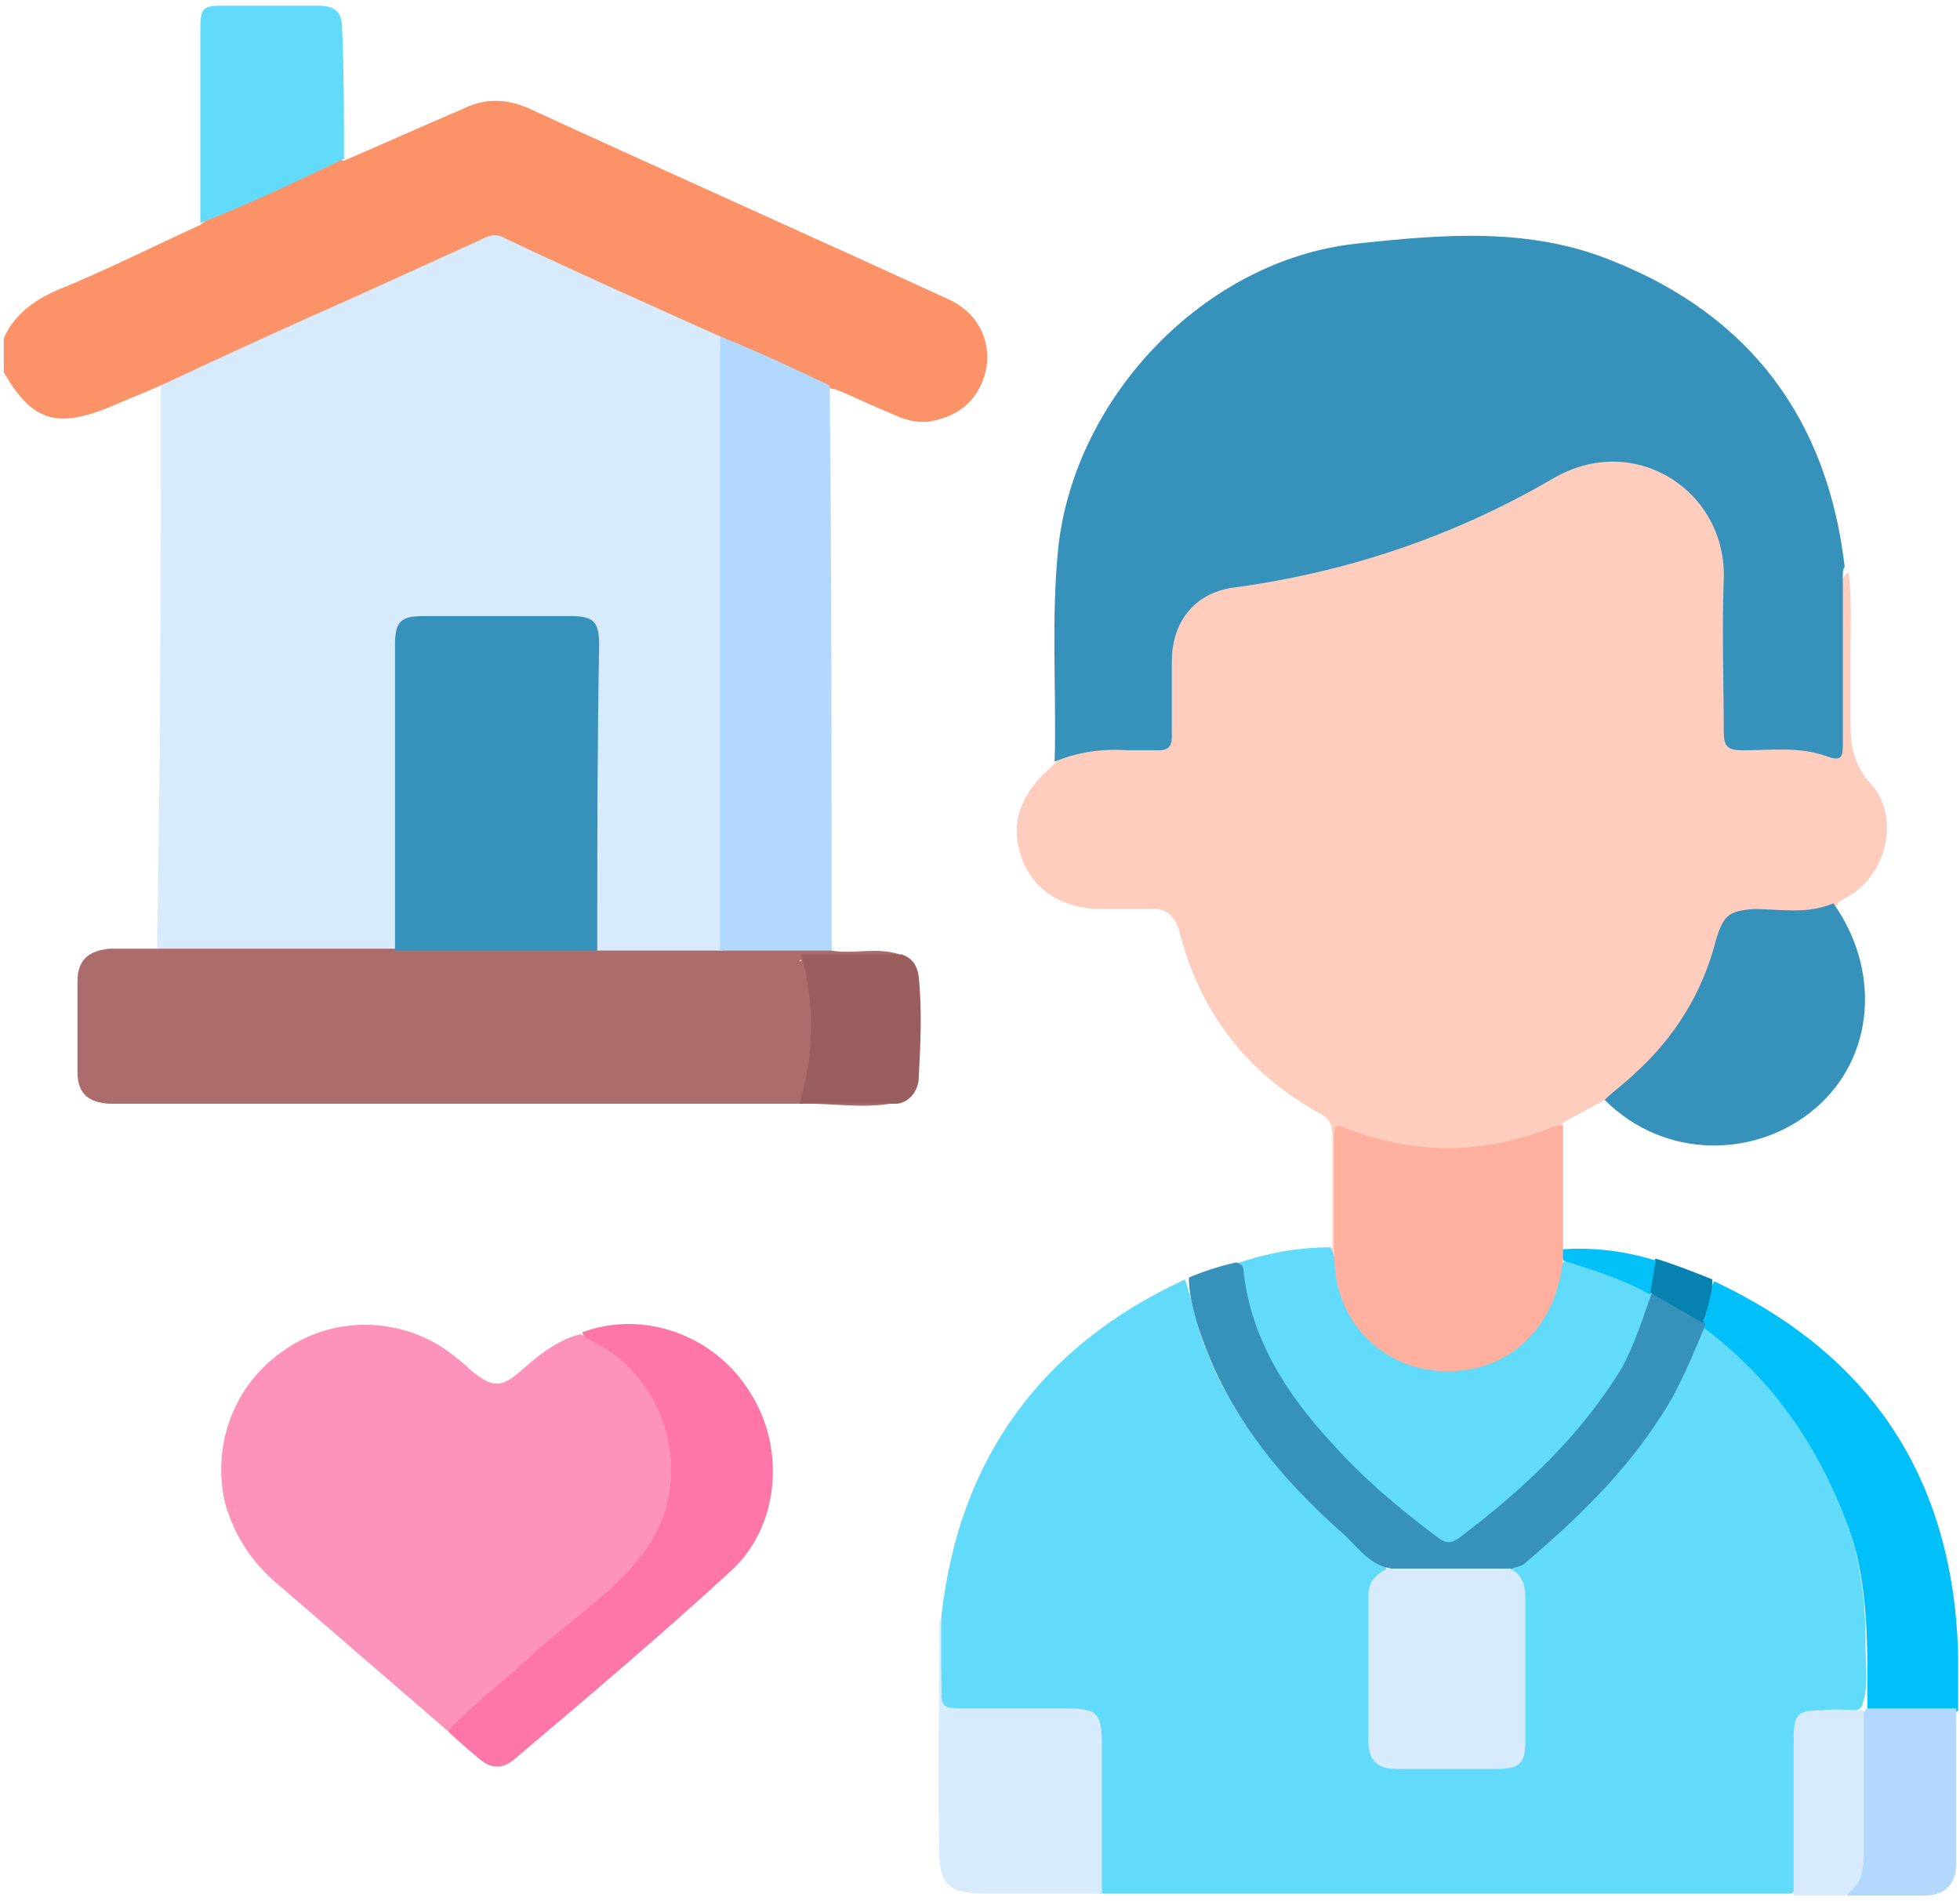
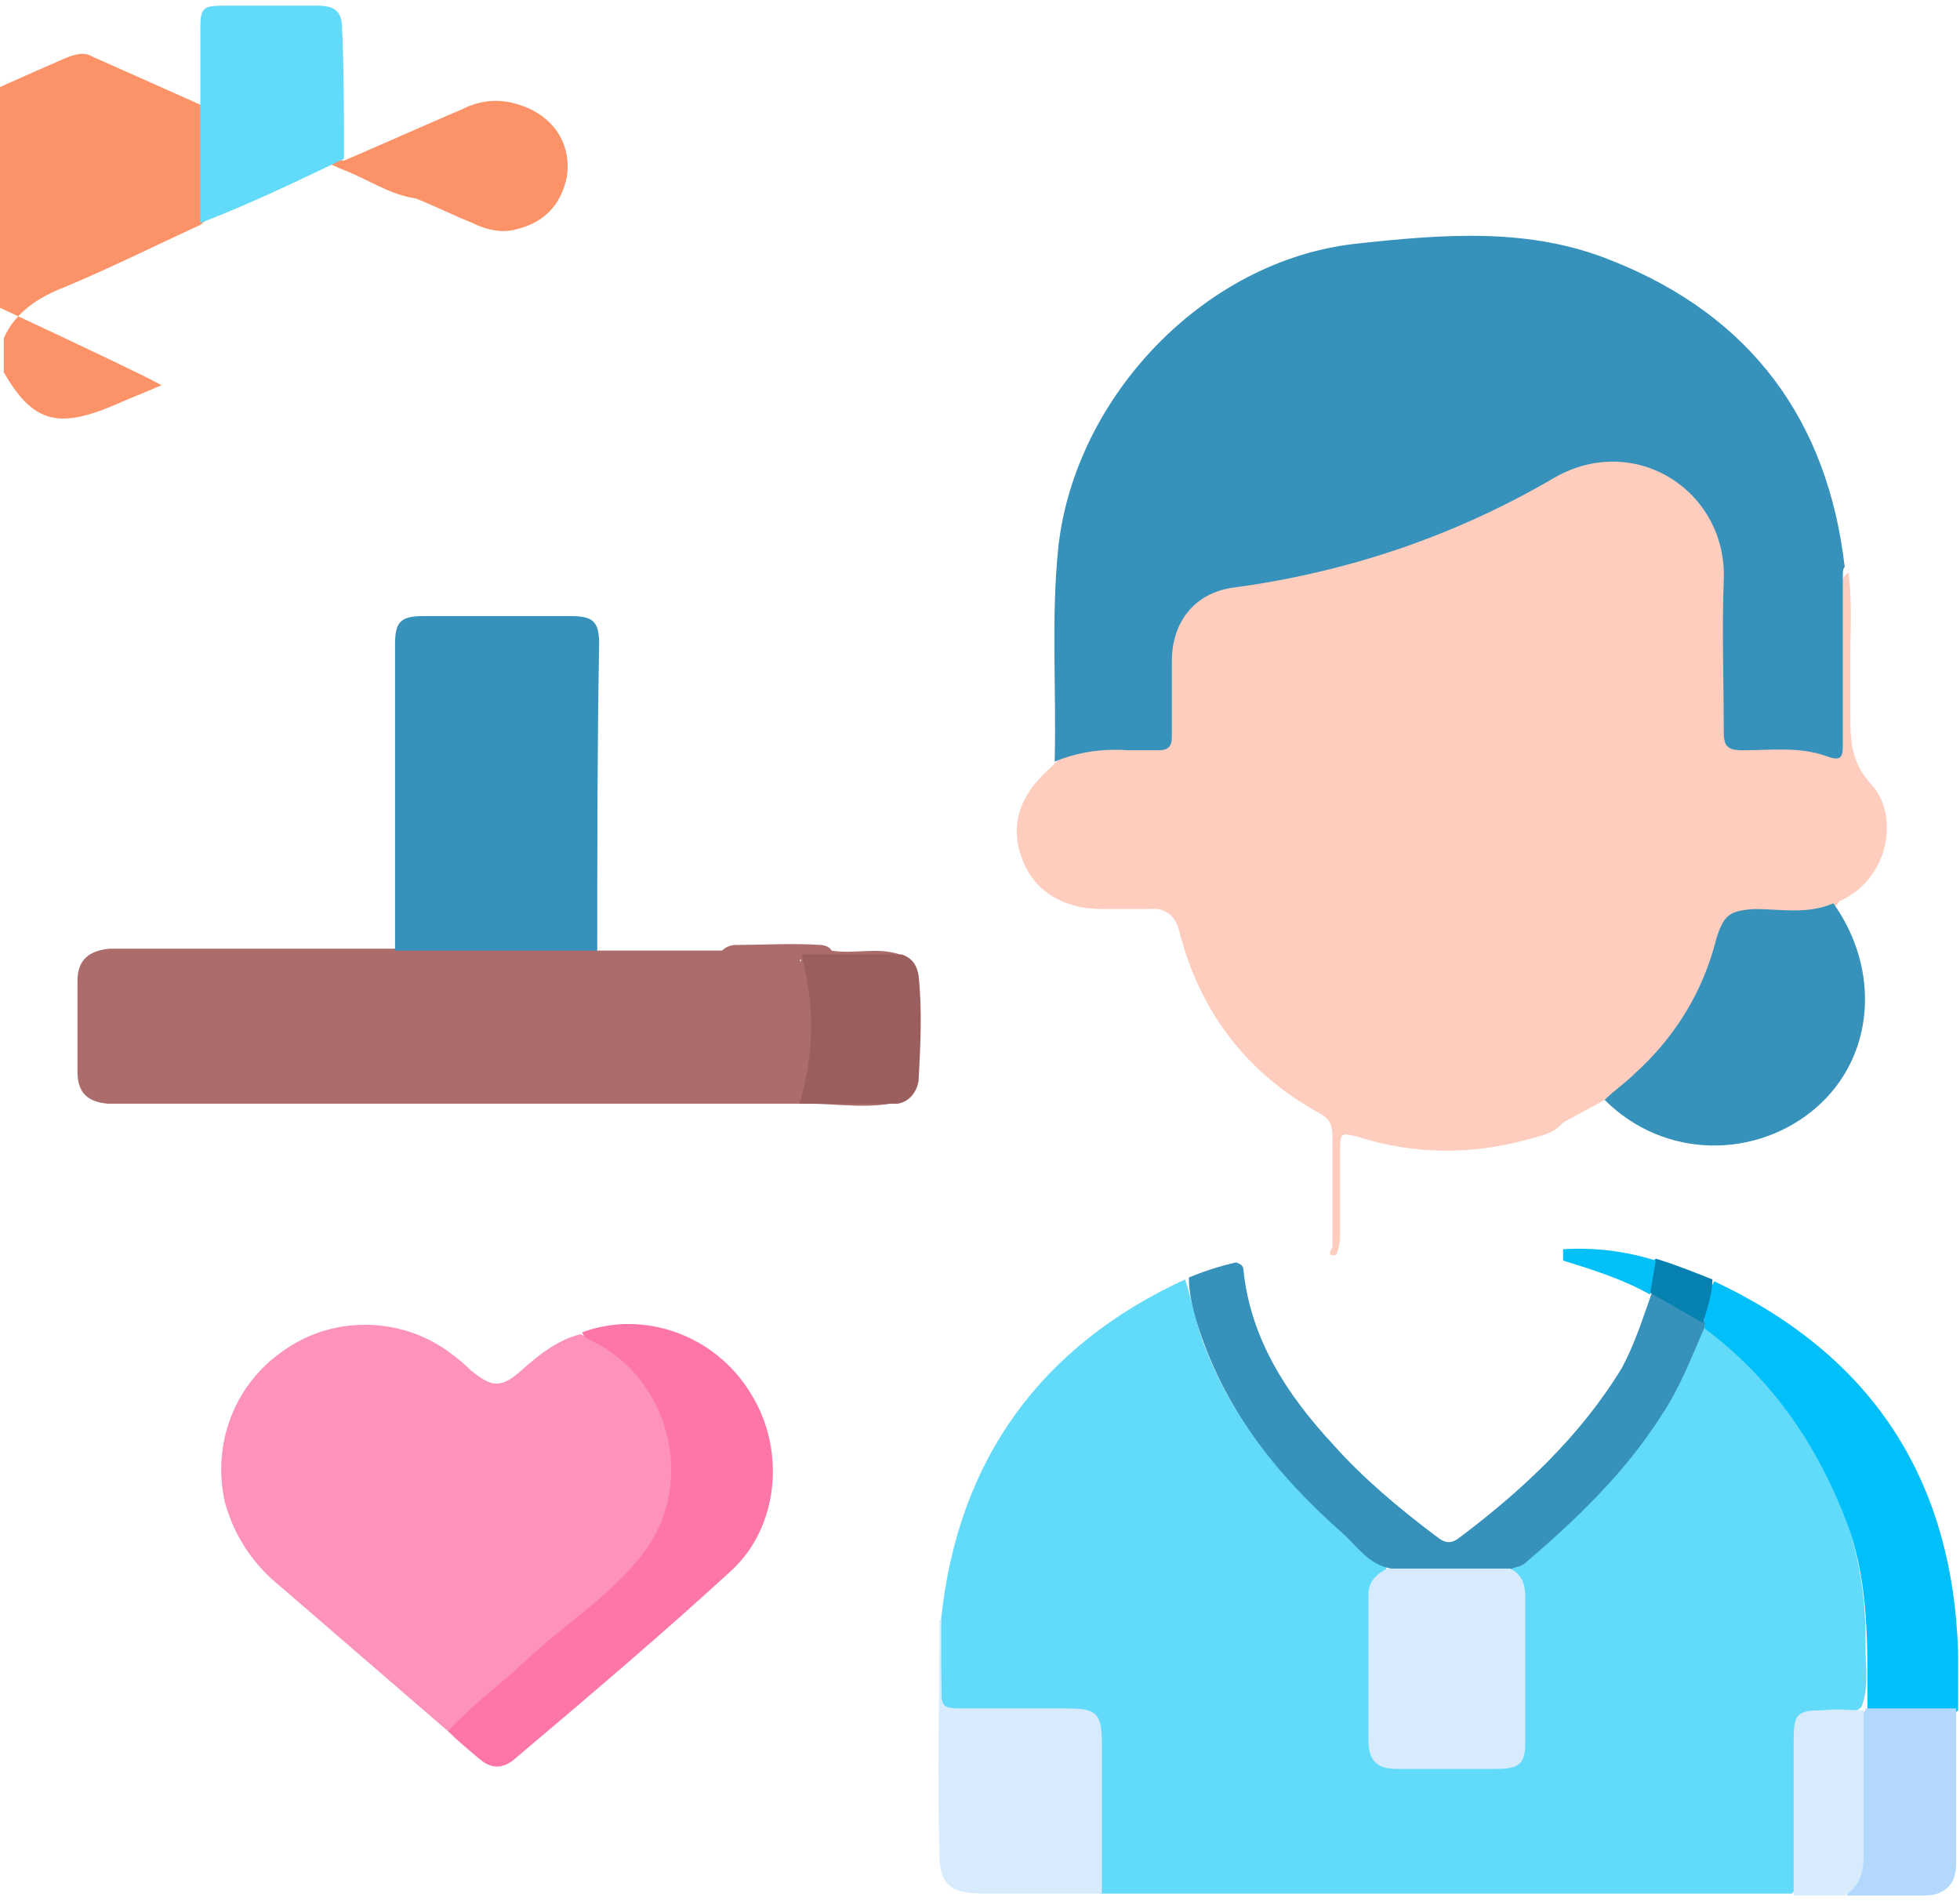
<svg xmlns="http://www.w3.org/2000/svg" version="1.1" id="Capa_1" x="0px" y="0px" viewBox="0 0 103.7 100.6" style="enable-background:new 0 0 103.7 100.6;" xml:space="preserve">
  <style type="text/css">
	.st0{fill:#FC9368;}
	.st1{fill:#62DAFA;}
	.st2{fill:#FECDBE;}
	.st3{fill:#D7EBFD;}
	.st4{fill:#3691BB;}
	.st5{fill:#FD92BA;}
	.st6{fill:#AD6C6C;}
	.st7{fill:#B2D9FD;}
	.st8{fill:#FEAF9D;}
	.st9{fill:#FD76A7;}
	.st10{fill:#01BFF9;}
	.st11{fill:#9B5E5E;}
	.st12{fill:#0781AF;}
	.st13{fill:#04C0F9;}
</style>
  <g>
-     <path class="st0" d="M8.5,20.4c-0.9,0.4-1.7,0.7-2.6,1.1c-2.9,1.2-4.2,0.8-5.7-1.8c0-0.6,0-1.2,0-1.8c0.6-1.4,1.9-2.2,3.2-2.7   c2.4-1,4.8-2.2,7.2-3.3c0.7-0.6,1.5-0.9,2.3-1.2c1.4-0.7,2.9-1.3,4.3-2c0.3-0.1,0.6-0.3,1-0.2c2.1-0.9,4.1-1.8,6.2-2.7   c1.2-0.6,2.3-0.6,3.5-0.1c7.4,3.4,14.8,6.7,22.2,10.1c1.6,0.7,2.3,2.1,2.1,3.6c-0.3,1.6-1.3,2.6-3,2.9c-0.7,0.1-1.4-0.1-2-0.4   c-1-0.4-2-0.9-3-1.3c-1.4-0.2-2.5-1-3.8-1.5c-0.7-0.3-1.4-0.6-2.1-0.9c-3.7-1.8-7.4-3.4-11.2-5.1c-0.5-0.3-1-0.1-1.5,0.1   c-3.9,1.7-7.8,3.5-11.7,5.3c-1.5,0.7-2.9,1.3-4.4,2C9,20.4,8.8,20.5,8.5,20.4z" />
+     <path class="st0" d="M8.5,20.4c-0.9,0.4-1.7,0.7-2.6,1.1c-2.9,1.2-4.2,0.8-5.7-1.8c0-0.6,0-1.2,0-1.8c0.6-1.4,1.9-2.2,3.2-2.7   c2.4-1,4.8-2.2,7.2-3.3c0.7-0.6,1.5-0.9,2.3-1.2c1.4-0.7,2.9-1.3,4.3-2c0.3-0.1,0.6-0.3,1-0.2c2.1-0.9,4.1-1.8,6.2-2.7   c1.2-0.6,2.3-0.6,3.5-0.1c1.6,0.7,2.3,2.1,2.1,3.6c-0.3,1.6-1.3,2.6-3,2.9c-0.7,0.1-1.4-0.1-2-0.4   c-1-0.4-2-0.9-3-1.3c-1.4-0.2-2.5-1-3.8-1.5c-0.7-0.3-1.4-0.6-2.1-0.9c-3.7-1.8-7.4-3.4-11.2-5.1c-0.5-0.3-1-0.1-1.5,0.1   c-3.9,1.7-7.8,3.5-11.7,5.3c-1.5,0.7-2.9,1.3-4.4,2C9,20.4,8.8,20.5,8.5,20.4z" />
    <path class="st1" d="M49.8,85.6c0.9-8.4,5.3-14.4,12.9-17.9c0.4,1.2,0.6,2.5,1.1,3.7c1.5,3.8,4,6.8,7,9.4c0.7,0.7,1.5,1.4,2.3,1.9   c0.2,0.1,0.3,0.2,0.2,0.5c-0.5,0.5-0.7,1.1-0.7,1.8c0,2.2,0,4.4,0,6.6c0,1.4,0.3,1.7,1.7,1.7c1.5,0,3.1,0,4.6,0   c1.1,0,1.3-0.3,1.3-1.3c0-2.5,0-4.9,0-7.4c0-0.5-0.2-1-0.5-1.4c-0.2-0.5,0.3-0.6,0.6-0.8c3.4-2.8,6.5-5.9,8.4-10   c0.2-0.5,0.4-1,0.6-1.5c0.1-0.4,0.2-0.8,0.8-0.8c1.5,0.7,2.5,1.9,3.4,3c3.4,4,5.3,8.7,5.2,14c0,1.1,0.2,2.1-0.2,3.2   c-0.1,0.1-0.2,0.2-0.3,0.2c-0.5,0.1-1,0.1-1.5,0.1c-1.4,0-1.6,0.2-1.6,1.6c0,2.2,0,4.4,0,6.6c0,0.5,0.1,1-0.3,1.4   c-6.9,0-13.9,0-20.8,0c-5.3,0-10.5,0-15.8,0C58,99.9,58,99.4,58,98.9c0-2.1,0-4.2,0-6.3c0-1.5-0.3-1.8-1.8-1.8c-1.7,0-3.5,0-5.2,0   c-1.1,0-1.2-0.2-1.2-1.2C49.8,88.2,49.7,86.9,49.8,85.6z" />
    <path class="st2" d="M84.9,58.2c-0.7,0.4-1.5,0.8-2.2,1.2c-0.5,0.6-1.2,0.7-1.9,0.9c-2.9,0.8-5.9,0.8-8.8-0.1   c-1.1-0.3-1.1-0.3-1.1,0.8c0,1.4,0,2.7,0,4.1c0,0.4,0,0.9-0.2,1.3c-0.4,0.1-0.4-0.1-0.2-0.4c0-1.9,0-3.9,0-5.8c0-0.6-0.1-1-0.7-1.3   c-3.8-2.1-6.3-5.3-7.4-9.6c-0.2-0.8-0.7-1.3-1.6-1.2c-0.8,0-1.7,0-2.5,0c-2.1,0-3.6-1-4.2-2.6c-0.7-1.8-0.2-3.4,1.5-4.9   c0.1-0.1,0.2-0.2,0.3-0.3c0.7-0.8,1.8-0.8,2.7-0.9c0.7-0.1,1.4,0,2.1,0c1.1,0,1.1-0.1,1.1-1.2c0-0.9,0-1.7,0-2.6   c0-2.9,1.2-4.4,4.1-4.8c4.3-0.6,8.3-1.8,12.3-3.5c1.7-0.7,3.2-1.7,4.8-2.5c3.5-1.5,7.4,0.3,8.5,3.9c0.2,0.6,0.2,1.1,0.2,1.7   c0,2.6,0,5.2,0,7.8c0,1.1,0.1,1.2,1.2,1.2c1.2,0,2.4-0.1,3.6,0.2c0.7,0.2,0.9-0.1,0.9-0.8c0-2.4,0-4.8,0-7.2c0-0.4-0.1-1,0.4-1.3   c0.2,1.5,0.1,2.9,0.1,4.4c0,1,0,2.1,0,3.1c0,1.3,0,2.5,1.1,3.7c1.5,1.6,1,5-1.7,6.2c-0.3,0.6-0.9,0.6-1.5,0.6c-0.9,0-1.8,0-2.7,0   c-1.1,0-1.4,0.3-1.7,1.3c-0.8,3.1-2.5,5.6-4.9,7.7C85.8,57.7,85.4,58.1,84.9,58.2z" />
-     <path class="st3" d="M8.5,20.4c3.4-1.6,6.9-3.2,10.3-4.7c2.2-1,4.4-2,6.6-3c0.4-0.2,0.8-0.4,1.3-0.1c3.8,1.8,7.6,3.5,11.4,5.2   c0.3,0.4,0.3,0.9,0.3,1.5c0,9.9,0,19.8,0,29.7c0,0.5,0,0.9-0.3,1.4c-0.1,0-0.1,0.1-0.2,0.1c-2.2,0.3-4.4,0.4-6.6,0   c-0.4-0.5-0.3-1.1-0.3-1.6c0-4.7,0-9.3,0-14c0-1.8-0.1-1.9-1.9-1.9c-2,0-4.1,0-6.1,0c-1.8,0-2,0.2-2,2c0,4.6,0,9.2,0,13.8   c0,0.6,0.1,1.2-0.3,1.7c-0.4,0.3-0.8,0.3-1.3,0.3c-3.3,0-6.5,0-9.8,0c-0.5,0-1,0.1-1.3-0.3C8.5,40.3,8.5,30.4,8.5,20.4z" />
    <path class="st4" d="M97.5,30.4c0,3,0,6,0,9c0,0.7-0.1,0.9-0.9,0.6c-1.4-0.5-2.9-0.3-4.4-0.3c-0.8,0-1-0.2-1-1c0-2.7-0.1-5.3,0-8   c0.2-4.7-4.7-7.9-9-5.4c-5.3,3.1-11,5-17,5.8C63.2,31.4,62,32.9,62,35c0,1.3,0,2.7,0,4c0,0.5-0.2,0.7-0.7,0.7c-0.5,0-1.1,0-1.6,0   c-1.4-0.1-2.7,0.1-3.9,0.6c0.1-3.8-0.2-7.6,0.2-11.4c0.9-7.9,7.7-15.1,15.7-16c4.6-0.5,9.2-0.9,13.6,0.9   c7.3,2.9,11.4,8.4,12.3,16.2C97.5,30.1,97.5,30.3,97.5,30.4z" />
    <path class="st5" d="M23.7,91.6c-2.9-2.5-5.9-5.1-8.8-7.6c-1.5-1.2-2.5-2.7-3-4.5c-0.7-3.1,0.5-6.3,3.2-8.1   c2.6-1.8,6.1-1.7,8.6,0.1c0.4,0.3,0.8,0.6,1.2,1c1.1,0.9,1.6,1,2.7,0c0.9-0.8,1.9-1.6,3.1-1.9c2.7,1,4.3,3,4.8,5.7   c0.6,3.2-0.5,5.8-3,7.9c-2.7,2.3-5.3,4.6-8,6.9C24.2,91.3,24,91.5,23.7,91.6z" />
    <path class="st6" d="M31.6,50.3c2.2,0,4.4,0,6.6,0c0.2-0.2,0.5-0.3,0.7-0.3c1.5,0,3-0.1,4.5,0c0.2,0,0.5,0.1,0.6,0.3   c1.2,0.2,2.4-0.2,3.6,0.2c-0.3,0.3-0.8,0.3-1.2,0.3c-1.3,0-2.7,0-4,0c-0.1-0.1-0.1,0.2,0,0c0,0,0,0,0.1,0c0.4,0.2,0.6,0.6,0.6,1   c0.2,1.7,0.2,3.5,0,5.2c0,0.5-0.4,0.8-0.6,1.4c0.2-0.3,0.4-0.4,0.6-0.4c1.3,0,2.5,0,3.8,0c0.3,0,0.5,0.1,0.7,0.3   c-1.6,0.4-3.3,0.1-4.9,0.1c-11.8,0-23.6,0-35.3,0c-0.6,0-1.1,0-1.7,0c-1.1-0.1-1.6-0.6-1.6-1.7c0-1.6,0-3.2,0-4.8   c0-1.1,0.6-1.6,1.7-1.7c1,0,1.9,0,2.9,0c4.1,0,8.2,0,12.3,0c0.4-0.4,0.9-0.3,1.3-0.3c2.7,0,5.4,0,8,0C30.7,50,31.2,50,31.6,50.3z" />
-     <path class="st7" d="M44,50.3c-2,0-3.9,0-5.9,0c0-10.8,0-21.7,0-32.5c2,0.8,3.9,1.7,5.8,2.6C44,30.4,44,40.3,44,50.3z" />
-     <path class="st1" d="M70.4,66c0.1,0.2,0.1,0.3,0.2,0.5c0.3,0.2,0.2,0.5,0.3,0.7c0.4,3,2.6,5.1,5.5,5.2c2.8,0.1,5-1.6,5.9-4.4   c0.1-0.4,0.1-0.9,0.4-1.2c0.5-0.3,1,0,1.5,0.2c1.1,0.4,2.2,0.7,3.1,1.4c0.1,0.1,0.1,0.2,0.1,0.3c-0.5,2.8-2,5.2-3.8,7.3   c-1.7,2.1-3.7,3.8-5.8,5.4c-1,0.8-1.3,0.8-2.3,0.1c-3.1-2.4-6-5.1-8.1-8.5c-1.1-1.9-1.7-3.9-2.1-6.1C67,66.3,68.7,66,70.4,66z" />
-     <path class="st8" d="M82.7,66.6c-0.3,3.2-2.3,5.5-5.2,5.9c-3.8,0.5-6.9-2.2-6.9-6c0-2.1,0-4.2,0-6.3c0-0.5,0-0.8,0.6-0.5   c3.6,1.4,7.2,1.4,10.8,0c0.2-0.1,0.4-0.1,0.7-0.2c0,2.2,0,4.4,0,6.6C82.9,66.2,82.9,66.4,82.7,66.6z" />
    <path class="st9" d="M23.7,91.6c1.3-1.4,2.8-2.5,4.2-3.8c2-1.9,4.5-3.4,6.2-5.7c2.8-3.8,1.2-9.2-2.7-11.1c-0.2-0.1-0.5-0.2-0.6-0.5   c3.2-1.2,7,0.1,8.9,3.2c1.9,3,1.5,7.1-1,9.4c-3.7,3.4-7.6,6.7-11.5,10c-0.6,0.5-1.2,0.5-1.8,0C24.8,92.6,24.2,92.1,23.7,91.6z" />
    <path class="st4" d="M65.4,66.8c0.3,0.1,0.4,0.2,0.4,0.5c0.4,3.6,2.3,6.5,4.7,9.1c1.6,1.8,3.5,3.4,5.5,4.9c0.5,0.4,0.8,0.4,1.3,0   c3.3-2.5,6.3-5.3,8.5-8.9c0.7-1.3,1.1-2.6,1.6-4c1.2,0.1,2,0.9,2.8,1.5c0.1,0.1,0,0.2,0,0.3c-0.7,1.6-1.3,3.2-2.3,4.7   c-1.9,3-4.5,5.5-7.2,7.8c-0.2,0.2-0.5,0.2-0.7,0.3c-0.3,0.2-0.6,0.3-0.9,0.3c-1.5,0-3.1,0-4.6,0c-0.3,0-0.7,0-0.9-0.3   c-1.2-0.2-1.8-1.2-2.6-1.9c-3.5-3.1-6.3-6.6-7.7-11.2c-0.2-0.7-0.4-1.5-0.4-2.3C63.6,67.3,64.5,67,65.4,66.8z" />
    <path class="st4" d="M84.9,58.2c0.5-0.5,1.1-0.9,1.6-1.4c2.1-1.9,3.6-4.3,4.3-7.1c0.4-1.3,0.7-1.5,2-1.6c1.4,0,2.8,0.3,4.2-0.3   c2.5,3.5,2.2,8.1-0.9,10.8C93,61.3,88.1,61.4,84.9,58.2z" />
    <path class="st10" d="M90.2,70.3c0-0.1,0-0.1,0-0.2c-0.2-0.9,0.1-1.6,0.5-2.3c8.3,3.9,12.6,10.4,12.9,19.6c0,1,0,2.1,0,3.1   c-0.2,0.2-0.5,0.3-0.8,0.3c-1.1,0-2.1,0-3.2,0c-0.3,0-0.6-0.1-0.8-0.4c0-3.2,0.1-6.5-1-9.6C96.2,76.5,93.8,73,90.2,70.3z" />
    <path class="st3" d="M49.8,85.6c0,1.2,0,2.3,0,3.5c0,1.3,0,1.3,1.4,1.3c1.7,0,3.5,0,5.2,0c1.6,0,1.9,0.2,1.9,1.9c0,2.6,0,5.3,0,7.9   c-2,0-4.1,0-6.1,0c-1.9,0-2.5-0.4-2.5-2.2c-0.1-4.1,0-8.2,0-12.3C49.7,85.8,49.8,85.7,49.8,85.6z" />
    <path class="st1" d="M18.2,8.4c-2.5,1.2-5,2.4-7.6,3.4c0-3.4,0-6.8,0-10.2c0-1.2,0.1-1.3,1.3-1.3c1.6,0,3.3,0,4.9,0   c0.9,0,1.3,0.3,1.3,1.2C18.2,3.8,18.2,6.1,18.2,8.4z" />
    <path class="st7" d="M98.7,90.4c1.6,0,3.2,0,4.8,0c0,2.7,0,5.5,0,8.2c0,1.1-0.6,1.7-1.7,1.7c-1.4,0-2.7,0-4.1,0   c1-1.6,0.6-3.4,0.7-5.1c0-1.2,0-2.4,0-3.6c0-0.4,0-0.8,0.3-1.1C98.7,90.4,98.7,90.4,98.7,90.4z" />
    <path class="st11" d="M47.5,58.4c-1.8,0-3.5,0-5.2,0c0.8-2.7,0.8-5.2,0.1-7.9c1.7,0,3.5,0,5.3,0c0.6,0.2,0.8,0.6,0.9,1.1   c0.2,1.9,0.1,3.7,0,5.6C48.5,57.8,48.1,58.3,47.5,58.4z" />
    <path class="st3" d="M98.6,90.5c0,2.6,0,5.1,0,7.7c0,0.9-0.2,1.6-1,2.1c-0.9,0-1.8,0-2.7,0c0-2.8,0-5.6,0-8.3   c0-1.3,0.2-1.5,1.5-1.5C97.2,90.4,97.9,90.5,98.6,90.5z" />
    <path class="st12" d="M90.6,67.7c0,0.8-0.3,1.6-0.5,2.3c-0.9-0.5-1.9-1.1-2.8-1.6c0,0,0,0,0,0c-0.3-0.6-0.2-1.2,0.3-1.8   C88.6,66.9,89.6,67.3,90.6,67.7z" />
    <path class="st13" d="M87.6,66.7c-0.1,0.6-0.2,1.2-0.3,1.8c-1.4-0.8-3-1.3-4.6-1.8c0-0.2,0-0.4,0-0.6C84.4,66,86,66.2,87.6,66.7z" />
    <path class="st3" d="M73.4,83c2.2,0,4.3,0,6.5,0c0.6,0.3,0.8,0.8,0.8,1.5c0,2.6,0,5.2,0,7.7c0,1.1-0.3,1.4-1.5,1.4   c-1.8,0-3.6,0-5.3,0c-1,0-1.5-0.4-1.5-1.5c0-2.6,0-5.2,0-7.7C72.4,83.7,72.8,83.3,73.4,83z" />
    <path class="st4" d="M31.6,50.3c-3.6,0-7.1,0-10.7,0c0-5.4,0-10.8,0-16.2c0-1.2,0.3-1.5,1.5-1.5c2.6,0,5.2,0,7.8,0   c1.2,0,1.5,0.3,1.5,1.5C31.6,39.5,31.6,44.9,31.6,50.3z" />
  </g>
</svg>